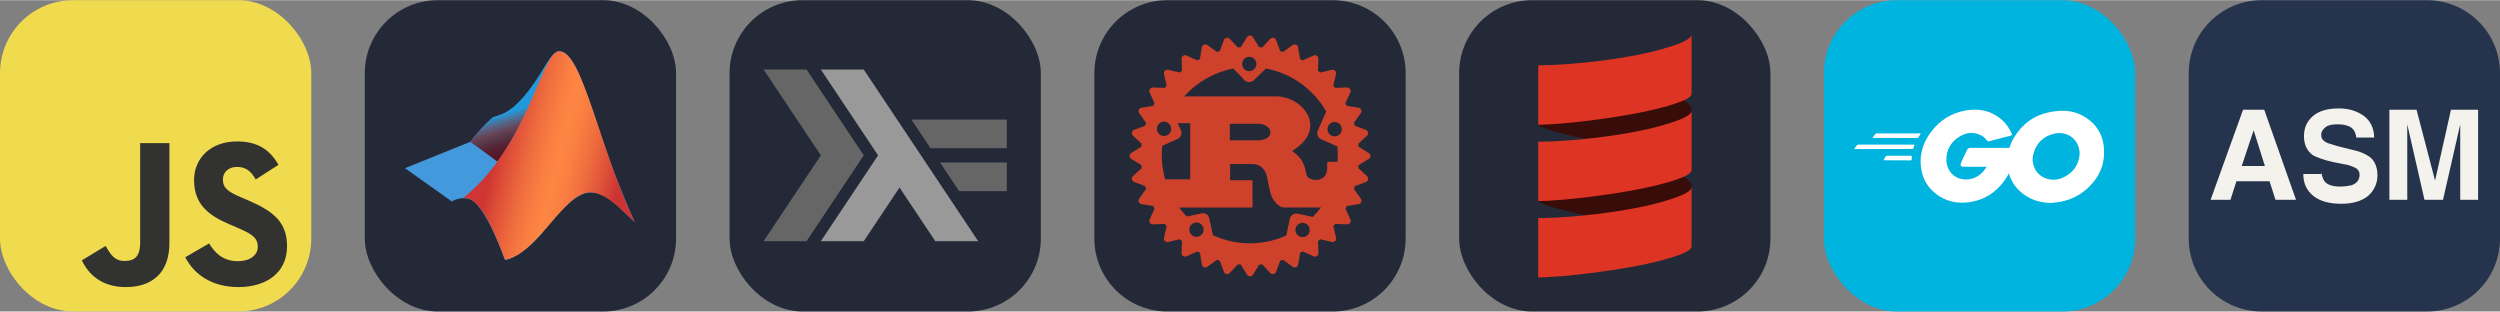
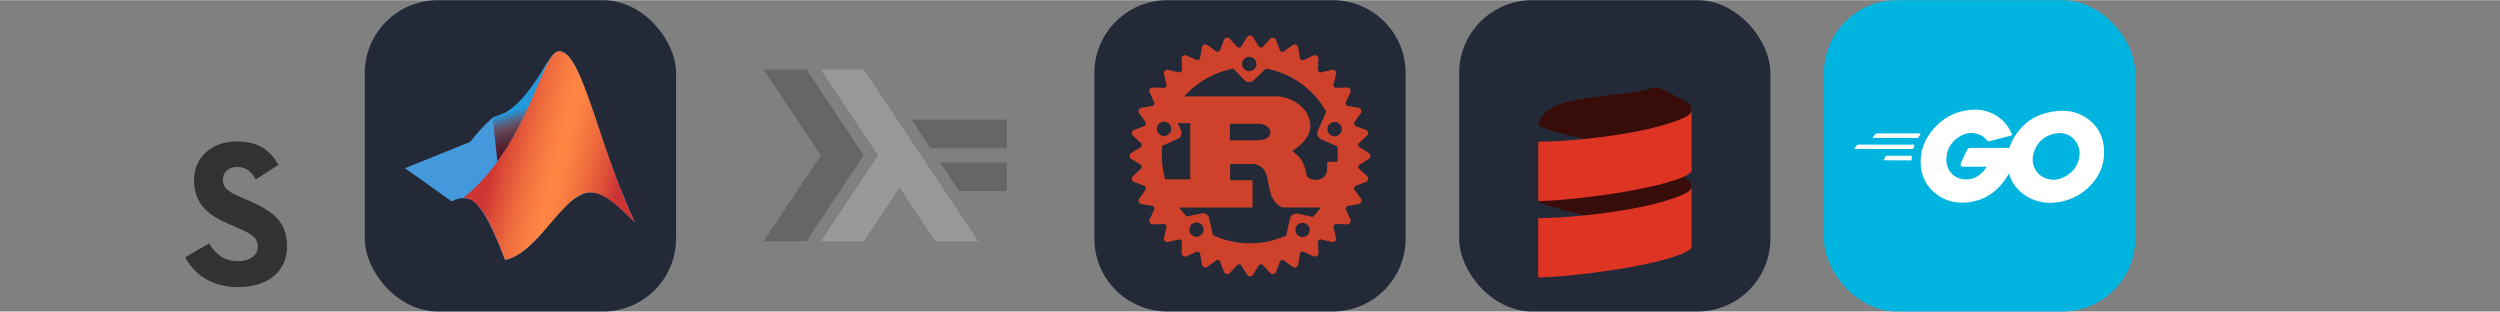
<svg xmlns="http://www.w3.org/2000/svg" width="385" height="48" viewBox="0 0 2056 256" fill="none" version="1.1">
  <rect x="0" y="0" width="2056" height="256" fill="#808080" stroke="none" />
  <g transform="translate(0, 0)">
    <svg width="256" height="256" viewBox="0 0 256 256" fill="none">
-       <rect width="256" height="256" rx="60" fill="#F0DB4F" />
-       <path d="M67.312 213.932L86.903 202.076C90.682 208.777 94.12 214.447 102.367 214.447C110.272 214.447 115.256 211.355 115.256 199.327V117.529H139.314V199.667C139.314 224.584 124.708 235.926 103.398 235.926C84.153 235.926 72.982 225.959 67.311 213.93" fill="#323330" />
      <path d="M152.381 211.354L171.969 200.013C177.126 208.434 183.828 214.62 195.684 214.62C205.653 214.62 212.009 209.636 212.009 202.762C212.009 194.514 205.479 191.592 194.481 186.782L188.468 184.203C171.111 176.815 159.597 167.535 159.597 147.945C159.597 129.901 173.345 116.153 194.826 116.153C210.12 116.153 221.118 121.481 229.022 135.4L210.291 147.429C206.166 140.04 201.7 137.119 194.826 137.119C187.78 137.119 183.312 141.587 183.312 147.429C183.312 154.646 187.78 157.568 198.09 162.037L204.104 164.614C224.553 173.379 236.067 182.313 236.067 202.418C236.067 224.072 219.055 235.928 196.2 235.928C173.861 235.928 159.426 225.274 152.381 211.354" fill="#323330" />
    </svg>
  </g>
  <g transform="translate(300, 0)">
    <svg width="256" height="256" viewBox="0 0 256 256" fill="none" id="matlab">
      <style>
#matlab {
    rect {fill: #242938}

    @media (prefers-color-scheme: light) {
        rect {fill: #F4F2ED}
    }
}
</style>
      <rect width="256" height="256" rx="60" fill="#242938" />
      <path d="M33 138.187L86.797 116.452C92.258 109.236 98.407 102.567 105.157 96.54C109.612 94.177 117.982 95.46 133.305 76.425C148.155 57.862 152.88 42 159.832 42C170.835 42 178.935 65.76 191.22 101.737C199.979 129.218 210.254 156.192 221.999 182.535C209.175 170.587 198.24 157.695 185.752 158.032C174.142 158.302 161.25 172.072 147.142 189.757C135.937 203.932 121.087 213.652 115.282 213.45C115.282 213.45 100.297 171.06 87.742 164.175C85.138 163.111 82.318 162.678 79.514 162.913C76.71 163.147 74.002 164.042 71.61 165.525L33 138.12V138.187Z" fill="#4499DD" />
-       <path d="M153.151 46.861C148.629 52.936 143.161 64.074 133.306 76.426C117.984 95.461 109.681 94.179 105.159 96.541C98.376 102.536 92.224 109.208 86.799 116.454L109.074 132.721C127.974 106.936 138.099 78.991 145.996 60.901C147.974 56.025 150.368 51.327 153.151 46.861V46.861Z" fill="url(#paint0_linear_601_132)" />
+       <path d="M153.151 46.861C148.629 52.936 143.161 64.074 133.306 76.426C117.984 95.461 109.681 94.179 105.159 96.541L109.074 132.721C127.974 106.936 138.099 78.991 145.996 60.901C147.974 56.025 150.368 51.327 153.151 46.861V46.861Z" fill="url(#paint0_linear_601_132)" />
      <path d="M159.9 42C145.185 42 135.128 119.49 80.79 162.757C96.046 160.26 109.275 198.127 115.35 213.45C142.35 208.86 163.95 157.222 185.753 158.032C198.24 158.505 209.175 170.587 222 182.535C192.705 120.975 179.003 42 159.9 42Z" fill="url(#paint1_linear_601_132)" />
      <defs>
        <linearGradient id="paint0_linear_601_132" x1="132.921" y1="123.467" x2="120.839" y2="84.452" gradientUnits="userSpaceOnUse">
          <stop stop-color="#551122" />
          <stop offset="0.23" stop-color="#552233" />
          <stop offset="0.36" stop-color="#553344" />
          <stop offset="0.51" stop-color="#664455" />
          <stop offset="0.66" stop-color="#556688" />
          <stop offset="0.84" stop-color="#2299DD" />
        </linearGradient>
        <linearGradient id="paint1_linear_601_132" x1="220.043" y1="147.86" x2="98.543" y2="118.025" gradientUnits="userSpaceOnUse">
          <stop offset="0.081" stop-color="#CC3333" />
          <stop offset="0.189" stop-color="#DE5239" />
          <stop offset="0.313" stop-color="#F06E3E" />
          <stop offset="0.421" stop-color="#FA8042" />
          <stop offset="0.5" stop-color="#FE8643" />
          <stop offset="0.58" stop-color="#FA7F42" />
          <stop offset="0.696" stop-color="#EF6C3E" />
          <stop offset="0.833" stop-color="#DC4C37" />
          <stop offset="0.916" stop-color="#CF3633" />
        </linearGradient>
      </defs>
    </svg>
  </g>
  <g transform="translate(600, 0)">
    <svg width="256" height="256" viewBox="0 0 256 256" fill="none" id="haskell">
      <style>
#haskell {
    rect {fill: #242938}

    @media (prefers-color-scheme: light) {
        rect {fill: #F4F2ED}
        path:nth-child(1) {fill: #352950}
        path:nth-child(2) {fill: #4A3A74}
        path:nth-child(3) {fill: #7C3679}
    }
}
</style>
-       <rect width="256" height="256" rx="60" fill="#242938" />
      <path d="M28 198.176L75.059 127.588L28 57H63.294L110.354 127.588L63.294 198.176H28Z" fill="#666666" />
      <path d="M75.059 198.176L122.119 127.588L75.059 57H110.354L204.471 198.176H169.176L139.766 154.059L110.353 198.176H75.059L75.059 198.176Z" fill="#999999" />
      <path d="M188.785 157L173.099 133.468L228 133.466V156.997H188.784L188.785 157ZM165.256 121.706L149.569 98.174L228 98.172V121.702H165.251L165.256 121.706Z" fill="#666666" />
    </svg>
  </g>
  <g transform="translate(900, 0)">
    <svg width="256" height="256" viewBox="0 0 256 256" fill="none" id="rust">
      <style>
#rust {
    path.rect {fill: #242938}

    @media (prefers-color-scheme: light) {
        path.rect {fill: #F4F2ED}
    }
}
</style>
      <path d="M196 0H60C26.863 0 0 26.863 0 60V196C0 229.137 26.863 256 60 256H196C229.137 256 256 229.137 256 196V60C256 26.863 229.137 0 196 0Z" fill="#242938" class="rect" />
      <path d="M225.613 125.628L217.306 120.479C217.236 119.669 217.157 118.861 217.069 118.056L224.222 111.393C224.949 110.715 225.275 109.712 225.078 108.742C224.886 107.768 224.203 106.965 223.275 106.623L214.134 103.215C213.905 102.424 213.664 101.638 213.419 100.849L219.115 92.936C219.696 92.132 219.815 91.085 219.437 90.172C219.058 89.258 218.231 88.603 217.261 88.442L207.628 86.875C207.253 86.144 206.863 85.425 206.469 84.717L210.52 75.82C210.934 74.915 210.848 73.87 210.296 73.037C209.745 72.211 208.813 71.729 207.817 71.767L198.033 72.107C197.528 71.475 197.013 70.849 196.489 70.233L198.741 60.712C198.968 59.744 198.683 58.724 197.979 58.023C197.28 57.323 196.266 57.033 195.291 57.261L185.773 59.513C185.156 58.991 184.529 58.474 183.895 57.969L184.238 48.182C184.275 47.192 183.792 46.251 182.968 45.702C182.141 45.149 181.094 45.066 180.185 45.477L171.31 49.528C170.593 49.134 169.874 48.744 169.153 48.367L167.582 38.732C167.424 37.755 166.768 36.926 165.852 36.555C164.938 36.175 163.885 36.297 163.09 36.877L155.18 42.575C154.399 42.327 153.616 42.088 152.833 41.861L149.426 32.718C149.079 31.787 148.277 31.103 147.307 30.91C146.334 30.719 145.339 31.043 144.658 31.766L137.996 38.921C137.192 38.832 136.382 38.751 135.574 38.685L130.426 30.355C129.906 29.513 128.984 29 127.985 29C126.986 29 126.074 29.513 125.563 30.355L120.415 38.685C119.605 38.751 118.795 38.832 117.993 38.921L111.332 31.766C110.657 31.043 109.654 30.719 108.682 30.91C107.708 31.105 106.905 31.787 106.562 32.718L103.156 41.861C102.365 42.088 101.582 42.329 100.81 42.575L92.9 36.877C92.095 36.296 91.047 36.173 90.137 36.555C89.223 36.934 88.566 37.763 88.407 38.732L86.836 48.367C86.11 48.744 85.39 49.132 84.679 49.528L75.803 45.477C74.901 45.064 73.854 45.149 73.022 45.702C72.197 46.251 71.714 47.192 71.752 48.182L72.092 57.969C71.46 58.474 70.834 58.991 70.215 59.513L60.696 57.261C59.729 57.035 58.709 57.323 58.009 58.023C57.305 58.726 57.019 59.739 57.246 60.712L59.479 70.233C58.959 70.85 58.444 71.475 57.939 72.107L48.155 71.767C47.169 71.738 46.225 72.211 45.676 73.037C45.123 73.858 45.04 74.911 45.451 75.82L49.501 84.717C49.107 85.43 48.717 86.15 48.341 86.875L38.708 88.442C37.73 88.601 36.905 89.256 36.532 90.172C36.153 91.09 36.276 92.141 36.854 92.936L42.55 100.849C42.302 101.63 42.062 102.416 41.834 103.215L32.694 106.623C31.767 106.969 31.084 107.772 30.89 108.742C30.698 109.716 31.021 110.711 31.746 111.393L38.899 118.056C38.81 118.861 38.731 119.671 38.663 120.479L30.355 125.628C29.513 126.149 29 127.068 29 128.07C29 129.071 29.513 129.982 30.355 130.494L38.663 135.642C38.731 136.453 38.81 137.261 38.899 138.065L31.746 144.729C31.021 145.404 30.698 146.408 30.89 147.378C31.084 148.354 31.767 149.154 32.694 149.499L41.834 152.906C42.062 153.698 42.302 154.483 42.55 155.273L36.854 163.185C36.275 163.992 36.151 165.039 36.532 165.949C36.912 166.867 37.739 167.522 38.727 167.679L48.359 169.246C48.736 169.977 49.122 170.696 49.52 171.405L45.47 180.283C45.057 181.185 45.142 182.232 45.695 183.065C46.248 183.892 47.188 184.376 48.174 184.335L57.939 183.993C58.448 184.629 58.961 185.251 59.483 185.871L57.25 195.393C57.023 196.358 57.309 197.362 58.013 198.062C58.711 198.768 59.727 199.05 60.7 198.823L70.219 196.589C70.838 197.115 71.464 197.626 72.096 198.13L71.755 207.917C71.718 208.907 72.2 209.848 73.025 210.396C73.847 210.947 74.899 211.031 75.807 210.618L84.683 206.567C85.398 206.965 86.117 207.35 86.84 207.728L88.411 217.363C88.57 218.343 89.225 219.172 90.141 219.559C91.054 219.939 92.109 219.816 92.903 219.239L100.814 213.541C101.595 213.789 102.38 214.032 103.179 214.258L106.585 223.401C106.932 224.329 107.734 225.017 108.705 225.206C109.677 225.402 110.673 225.077 111.355 224.35L118.016 217.194C118.82 217.287 119.63 217.365 120.438 217.437L125.586 225.747C126.104 226.586 127.025 227.103 128.008 227.103C128.99 227.103 129.92 226.588 130.449 225.747L135.597 217.437C136.407 217.365 137.215 217.287 138.019 217.194L144.68 224.35C145.356 225.077 146.359 225.402 147.33 225.206C148.304 225.015 149.106 224.329 149.449 223.401L152.856 214.258C153.646 214.032 154.432 213.789 155.221 213.541L163.131 219.239C163.935 219.816 164.984 219.939 165.894 219.559C166.81 219.182 167.465 218.351 167.624 217.363L169.195 207.728C169.922 207.35 170.64 206.959 171.352 206.567L180.228 210.618C181.13 211.031 182.176 210.947 183.009 210.396C183.834 209.844 184.315 208.907 184.279 207.917L183.939 198.13C184.571 197.624 185.197 197.115 185.814 196.589L195.332 198.823C196.3 199.05 197.319 198.768 198.02 198.062C198.724 197.36 199.01 196.35 198.783 195.393L196.549 185.871C197.072 185.251 197.587 184.629 198.09 183.993L207.874 184.335C208.859 184.376 209.804 183.892 210.352 183.065C210.906 182.24 210.991 181.189 210.576 180.283L206.527 171.405C206.922 170.688 207.31 169.967 207.685 169.246L217.317 167.679C218.297 167.522 219.122 166.867 219.493 165.949C219.871 165.035 219.753 163.981 219.171 163.185L213.475 155.273C213.722 154.49 213.961 153.705 214.191 152.906L223.331 149.499C224.261 149.15 224.945 148.35 225.135 147.378C225.331 146.406 225.006 145.41 224.28 144.729L217.126 138.065C217.213 137.261 217.292 136.451 217.362 135.642L225.671 130.494C226.512 129.974 227.025 129.052 227.025 128.07C227.025 127.088 226.514 126.158 225.672 125.628H225.613ZM169.976 194.723C166.797 194.038 164.791 190.899 165.472 187.719C166.151 184.538 169.276 182.513 172.455 183.194C175.635 183.874 177.659 187.018 176.978 190.198C176.297 193.379 173.174 195.404 169.995 194.723H169.976ZM167.156 175.604C164.261 174.983 161.404 176.826 160.798 179.73L157.846 193.511C148.743 197.638 138.543 199.947 127.945 199.947C117.045 199.947 106.751 197.543 97.477 193.227L94.525 179.446C93.904 176.55 91.062 174.694 88.167 175.319L75.998 177.931C73.746 175.604 71.646 173.123 69.716 170.511H128.948C129.619 170.511 130.065 170.39 130.065 169.78V148.768C130.065 148.159 129.619 148.038 128.948 148.038H111.633V134.768H130.348C132.057 134.768 139.489 135.256 141.855 144.762C142.598 147.677 144.239 157.181 145.356 160.228C146.469 163.636 150.995 170.451 155.821 170.451H185.343C185.677 170.451 186.035 170.412 186.412 170.345C184.368 173.127 182.116 175.758 179.713 178.22L167.26 175.55L167.156 175.604ZM85.215 194.439C82.035 195.124 78.913 193.099 78.231 189.914C77.552 186.734 79.571 183.591 82.754 182.91C85.934 182.23 89.056 184.256 89.737 187.435C90.417 190.615 88.396 193.757 85.215 194.439ZM62.695 103.385C64.012 106.357 62.672 109.841 59.705 111.165C56.733 112.485 53.27 111.143 51.946 108.175C50.621 105.206 51.968 101.719 54.936 100.394C57.907 99.077 61.37 100.417 62.695 103.385ZM55.787 119.741L68.466 114.1C71.173 112.898 72.403 109.727 71.192 107.02L68.58 101.114H78.837V147.303H58.21C56.414 140.98 55.447 134.317 55.447 127.427C55.447 124.795 55.589 122.202 55.861 119.646L55.787 119.741ZM111.425 115.254V101.625H135.837C137.099 101.625 144.75 103.084 144.75 108.8C144.75 113.55 138.883 115.254 134.058 115.254H111.349H111.425ZM200.179 127.521C200.179 129.331 200.113 131.118 199.981 132.898H192.543C191.799 132.898 191.5 133.386 191.5 134.114V137.521C191.5 145.548 186.978 147.309 183.003 147.744C179.219 148.17 175.037 146.162 174.526 143.844C172.292 131.294 168.583 128.624 162.716 123.968C170.003 119.349 177.572 112.515 177.572 103.334C177.572 93.472 170.817 87.263 166.218 84.215C159.746 79.956 152.592 79.104 150.662 79.104H73.83C84.257 67.481 98.431 59.227 114.327 56.199L123.393 65.701C125.436 67.841 128.823 67.935 130.981 65.876L141.124 56.183C162.319 60.14 180.297 73.353 190.705 91.582L183.761 107.256C182.563 109.964 183.785 113.144 186.485 114.337L199.846 120.28C200.077 122.646 200.198 125.051 200.198 127.473L200.179 127.521ZM123.347 48.205C125.694 45.952 129.422 46.047 131.654 48.396C133.888 50.743 133.812 54.472 131.459 56.725C129.113 58.978 125.385 58.883 123.152 56.532C120.919 54.184 120.995 50.455 123.347 48.203V48.205ZM192.231 103.67C193.546 100.697 197.018 99.353 199.99 100.678C202.961 101.996 204.305 105.486 202.98 108.459C201.665 111.431 198.192 112.775 195.221 111.449C192.25 110.132 190.906 106.641 192.231 103.67Z" fill="#CE422B" />
    </svg>
  </g>
  <g transform="translate(1200, 0)">
    <svg width="256" height="256" viewBox="0 0 256 256" fill="none" id="scala">
      <style>
#scala {
    rect {fill: #242938}

    @media (prefers-color-scheme: light) {
        rect {fill: #F4F2ED}
    }
}
</style>
      <rect width="256" height="256" rx="60" fill="#242938" />
      <path fill-rule="evenodd" clip-rule="evenodd" d="M65.186 102.421C66.931 104.826 81.642 109.362 103.585 114.086C125.529 118.292 148.349 134.898 166.097 129.777C178.101 126.307 191.124 95.386 191.124 90.794V90.323C191.124 87.116 188.719 84.542 184.636 82.401C167.898 73.848 164.729 70.699 158.524 72.406C126.312 81.298 69.439 76.753 65.186 102.421Z" fill="#380D09" />
      <path fill-rule="evenodd" clip-rule="evenodd" d="M65.186 165.206C66.931 167.648 81.642 172.146 103.585 176.88C128.103 181.35 149.424 195.919 167.181 190.79C179.185 187.319 191.124 158.181 191.124 153.579V153.126C191.124 149.93 188.719 147.346 184.636 145.215C171.868 138.425 154.997 130.947 148.802 132.654C116.533 141.527 73.4 143.479 65.186 165.206Z" fill="#380D09" />
      <path fill-rule="evenodd" clip-rule="evenodd" d="M65.007 115.916V116.368C64.998 116.217 64.998 116.066 65.007 115.916V115.916Z" fill="#555555" />
-       <path fill-rule="evenodd" clip-rule="evenodd" d="M167.134 40.136C137.467 48.708 90.402 53.546 65.045 53.546V101.969C65.053 102.135 65.116 102.294 65.224 102.421C82.528 102.421 135.949 96.763 168.18 87.899C173.802 86.468 179.313 84.637 184.673 82.42C188.615 80.647 191.161 78.78 191.161 76.838V28C191.123 32.602 179.138 36.676 167.134 40.136V40.136Z" fill="#DE3423" />
      <path fill-rule="evenodd" clip-rule="evenodd" d="M167.134 102.931C149.377 108.051 125.416 111.861 103.585 114.086C88.931 115.586 75.239 116.368 65.045 116.368V164.753C65.053 164.92 65.116 165.079 65.224 165.206C82.528 165.206 135.949 159.548 168.18 150.693C173.8 149.258 179.312 147.428 184.673 145.214C188.615 143.432 191.161 141.575 191.161 139.632V90.794C191.123 95.387 179.138 99.46 167.134 102.931V102.931Z" fill="#DE3423" />
      <path fill-rule="evenodd" clip-rule="evenodd" d="M167.134 165.762C149.377 170.883 125.416 174.683 103.585 176.918C88.912 178.417 75.201 179.2 65.007 179.2V228C82.132 228 135.826 222.389 168.143 213.487C180.053 210.206 191.124 206.471 191.124 202.416V153.579C191.124 158.218 179.138 162.254 167.134 165.762V165.762Z" fill="#DE3423" />
    </svg>
  </g>
  <g transform="translate(1500, 0)">
    <svg width="256" height="256" fill="none" viewBox="0 0 256 256">
      <rect width="256" height="256" fill="#00B4E0" rx="60" />
      <path fill="#fff" d="M40.5 113.234C40.1 113.234 40 113.034 40.2 112.734L42.3 110.034C42.5 109.734 43 109.534 43.4 109.534H79.1C79.5 109.534 79.6 109.834 79.4 110.134L77.7 112.734C77.5 113.034 77 113.334 76.7 113.334L40.5 113.234Z" />
      <path fill="#fff" d="M25.4 122.434C25 122.434 24.9 122.234 25.1 121.934L27.2 119.234C27.4 118.934 27.9 118.734 28.3 118.734H73.9C74.3 118.734 74.5 119.034 74.4 119.334L73.6 121.734C73.5 122.134 73.1 122.334 72.7 122.334L25.4 122.434Z" />
      <path fill="#fff" d="M49.6 131.634C49.2 131.634 49.1 131.334 49.3 131.034L50.7 128.534C50.9 128.234 51.3 127.934 51.7 127.934H71.7C72.1 127.934 72.3 128.234 72.3 128.634L72.1 131.034C72.1 131.434 71.7 131.734 71.4 131.734L49.6 131.634Z" />
      <path fill="#fff" d="M153.4 111.434C147.1 113.034 142.8 114.234 136.6 115.834C135.1 116.234 135 116.334 133.7 114.834C132.2 113.134 131.1 112.034 129 111.034C122.7 107.934 116.6 108.834 110.9 112.534C104.1 116.934 100.6 123.434 100.7 131.534C100.8 139.534 106.3 146.134 114.2 147.234C121 148.134 126.7 145.734 131.2 140.634C132.1 139.534 132.9 138.334 133.9 136.934C130.3 136.934 125.8 136.934 114.6 136.934C112.5 136.934 112 135.634 112.7 133.934C114 130.834 116.4 125.634 117.8 123.034C118.1 122.434 118.8 121.434 120.3 121.434C125.4 121.434 144.2 121.434 156.7 121.434C156.5 124.134 156.5 126.834 156.1 129.534C155 136.734 152.3 143.334 147.9 149.134C140.7 158.634 131.3 164.534 119.4 166.134C109.6 167.434 100.5 165.534 92.5 159.534C85.1 153.934 80.9 146.534 79.8 137.334C78.5 126.434 81.7 116.634 88.3 108.034C95.4 98.734 104.8 92.834 116.3 90.734C125.7 89.034 134.7 90.134 142.8 95.634C148.1 99.134 151.9 103.934 154.4 109.734C155 110.634 154.6 111.134 153.4 111.434Z" />
      <path fill="#fff" d="M186.5 166.734C177.4 166.534 169.1 163.934 162.1 157.934C156.2 152.834 152.5 146.334 151.3 138.634C149.5 127.334 152.6 117.334 159.4 108.434C166.7 98.834 175.5 93.834 187.4 91.734C197.6 89.934 207.2 90.934 215.9 96.834C223.8 102.234 228.7 109.534 230 119.134C231.7 132.634 227.8 143.634 218.5 153.034C211.9 159.734 203.8 163.934 194.5 165.834C191.8 166.334 189.1 166.434 186.5 166.734ZM210.3 126.334C210.2 125.034 210.2 124.034 210 123.034C208.2 113.134 199.1 107.534 189.6 109.734C180.3 111.834 174.3 117.734 172.1 127.134C170.3 134.934 174.1 142.834 181.3 146.034C186.8 148.434 192.3 148.134 197.6 145.434C205.5 141.334 209.8 134.934 210.3 126.334Z" />
    </svg>
  </g>
  <g transform="translate(1800, 0)">
    <svg width="256" height="256" viewBox="0 0 256 256" fill="none">
      <g clip-path="url(#clip0_382_469)">
        <path d="M196 0H60C26.863 0 0 26.863 0 60V196C0 229.137 26.863 256 60 256H196C229.137 256 256 229.137 256 196V60C256 26.863 229.137 0 196 0Z" fill="#25344C" />
        <path d="M44.683 90.089H62.109L88.248 164.148H71.366L66.465 148.901H39.238L34.337 164.148H18L44.683 90.089ZM43.594 136.376H62.654L53.396 106.97L43.594 136.376Z" fill="#F4F2ED" />
        <path d="M108.941 141.277C109.485 144.545 110.574 147.267 111.663 148.901C114.386 152.168 118.742 153.257 124.733 153.257C128.544 153.257 131.267 152.713 133.99 152.168C138.346 150.535 140.525 147.812 140.525 143.455C140.525 141.277 139.436 139.099 137.257 138.01C135.079 136.921 131.812 135.287 126.911 134.743L118.743 133.109C111.119 131.475 105.673 129.297 102.406 127.663C97.505 124.396 94.782 118.95 94.782 111.871C94.782 105.337 96.96 99.891 101.861 95.535C106.762 91.178 113.842 89 123.643 89C131.812 89 138.346 91.178 143.792 94.99C149.238 98.802 152.505 105.337 152.505 112.96H137.802C137.257 108.604 135.624 105.337 131.812 103.703C129.089 102.614 126.366 102.069 122.554 102.069C118.198 102.069 114.931 102.614 112.752 104.247C110.574 105.881 108.941 108.059 108.941 110.782C108.941 113.505 110.03 115.139 112.752 116.772C114.386 117.861 117.653 118.406 122.554 120.04L135.624 123.307C141.069 124.396 145.426 126.574 148.693 128.752C153.049 132.02 155.228 137.465 155.228 144C155.228 150.535 152.505 156.525 147.604 160.881C142.158 165.238 135.079 167.416 125.277 167.416C115.475 167.416 107.851 165.238 102.406 160.881C96.96 156.525 94.237 150.535 94.237 142.911H108.941V141.277Z" fill="#F4F2ED" />
        <path d="M215.673 90.089H238V164.148H223.297V114.049C223.297 112.416 223.297 110.782 223.297 108.059C223.297 105.336 223.297 103.703 223.297 102.069L209.139 164.148H193.891L179.733 102.069C179.733 103.703 179.733 105.336 179.733 108.059C179.733 110.782 179.733 112.416 179.733 114.049V164.148H165.03V90.089H187.356L202.604 148.356L215.673 90.089Z" fill="#F4F2ED" />
      </g>
      <defs>
        <clipPath id="clip0_382_469">
-           <rect width="256" height="256" fill="white" />
-         </clipPath>
+           </clipPath>
      </defs>
    </svg>
  </g>
</svg>